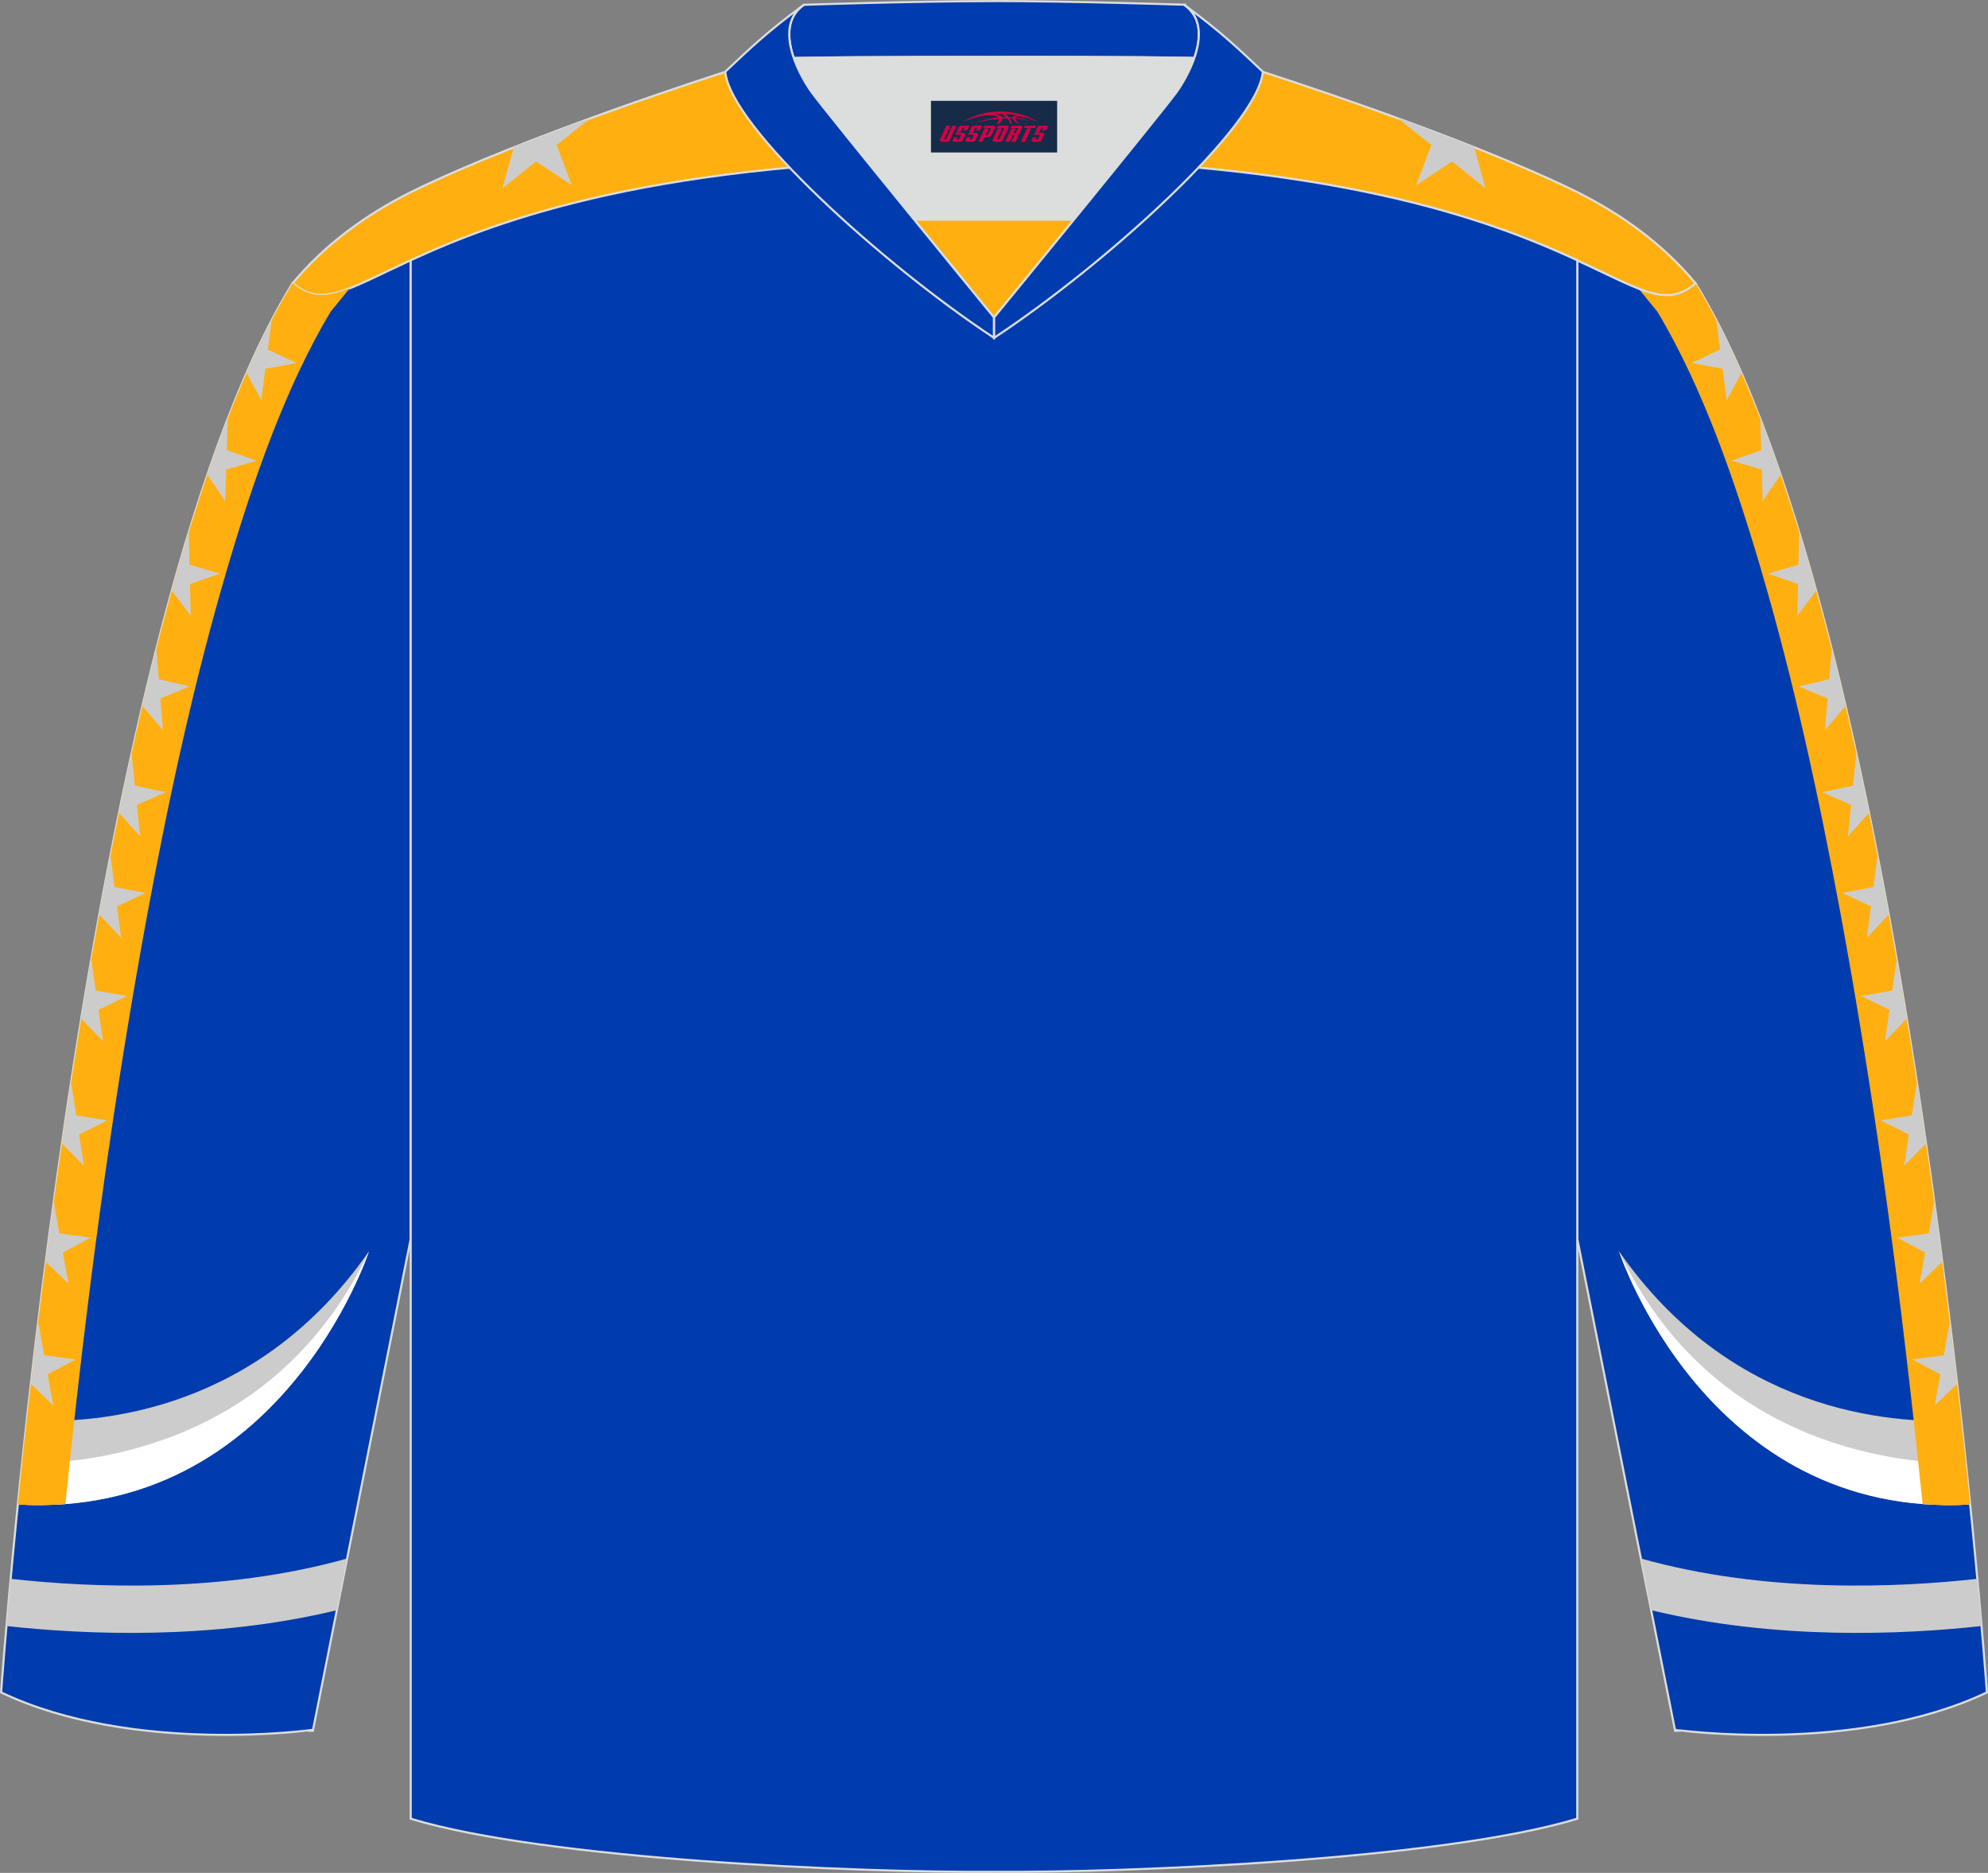
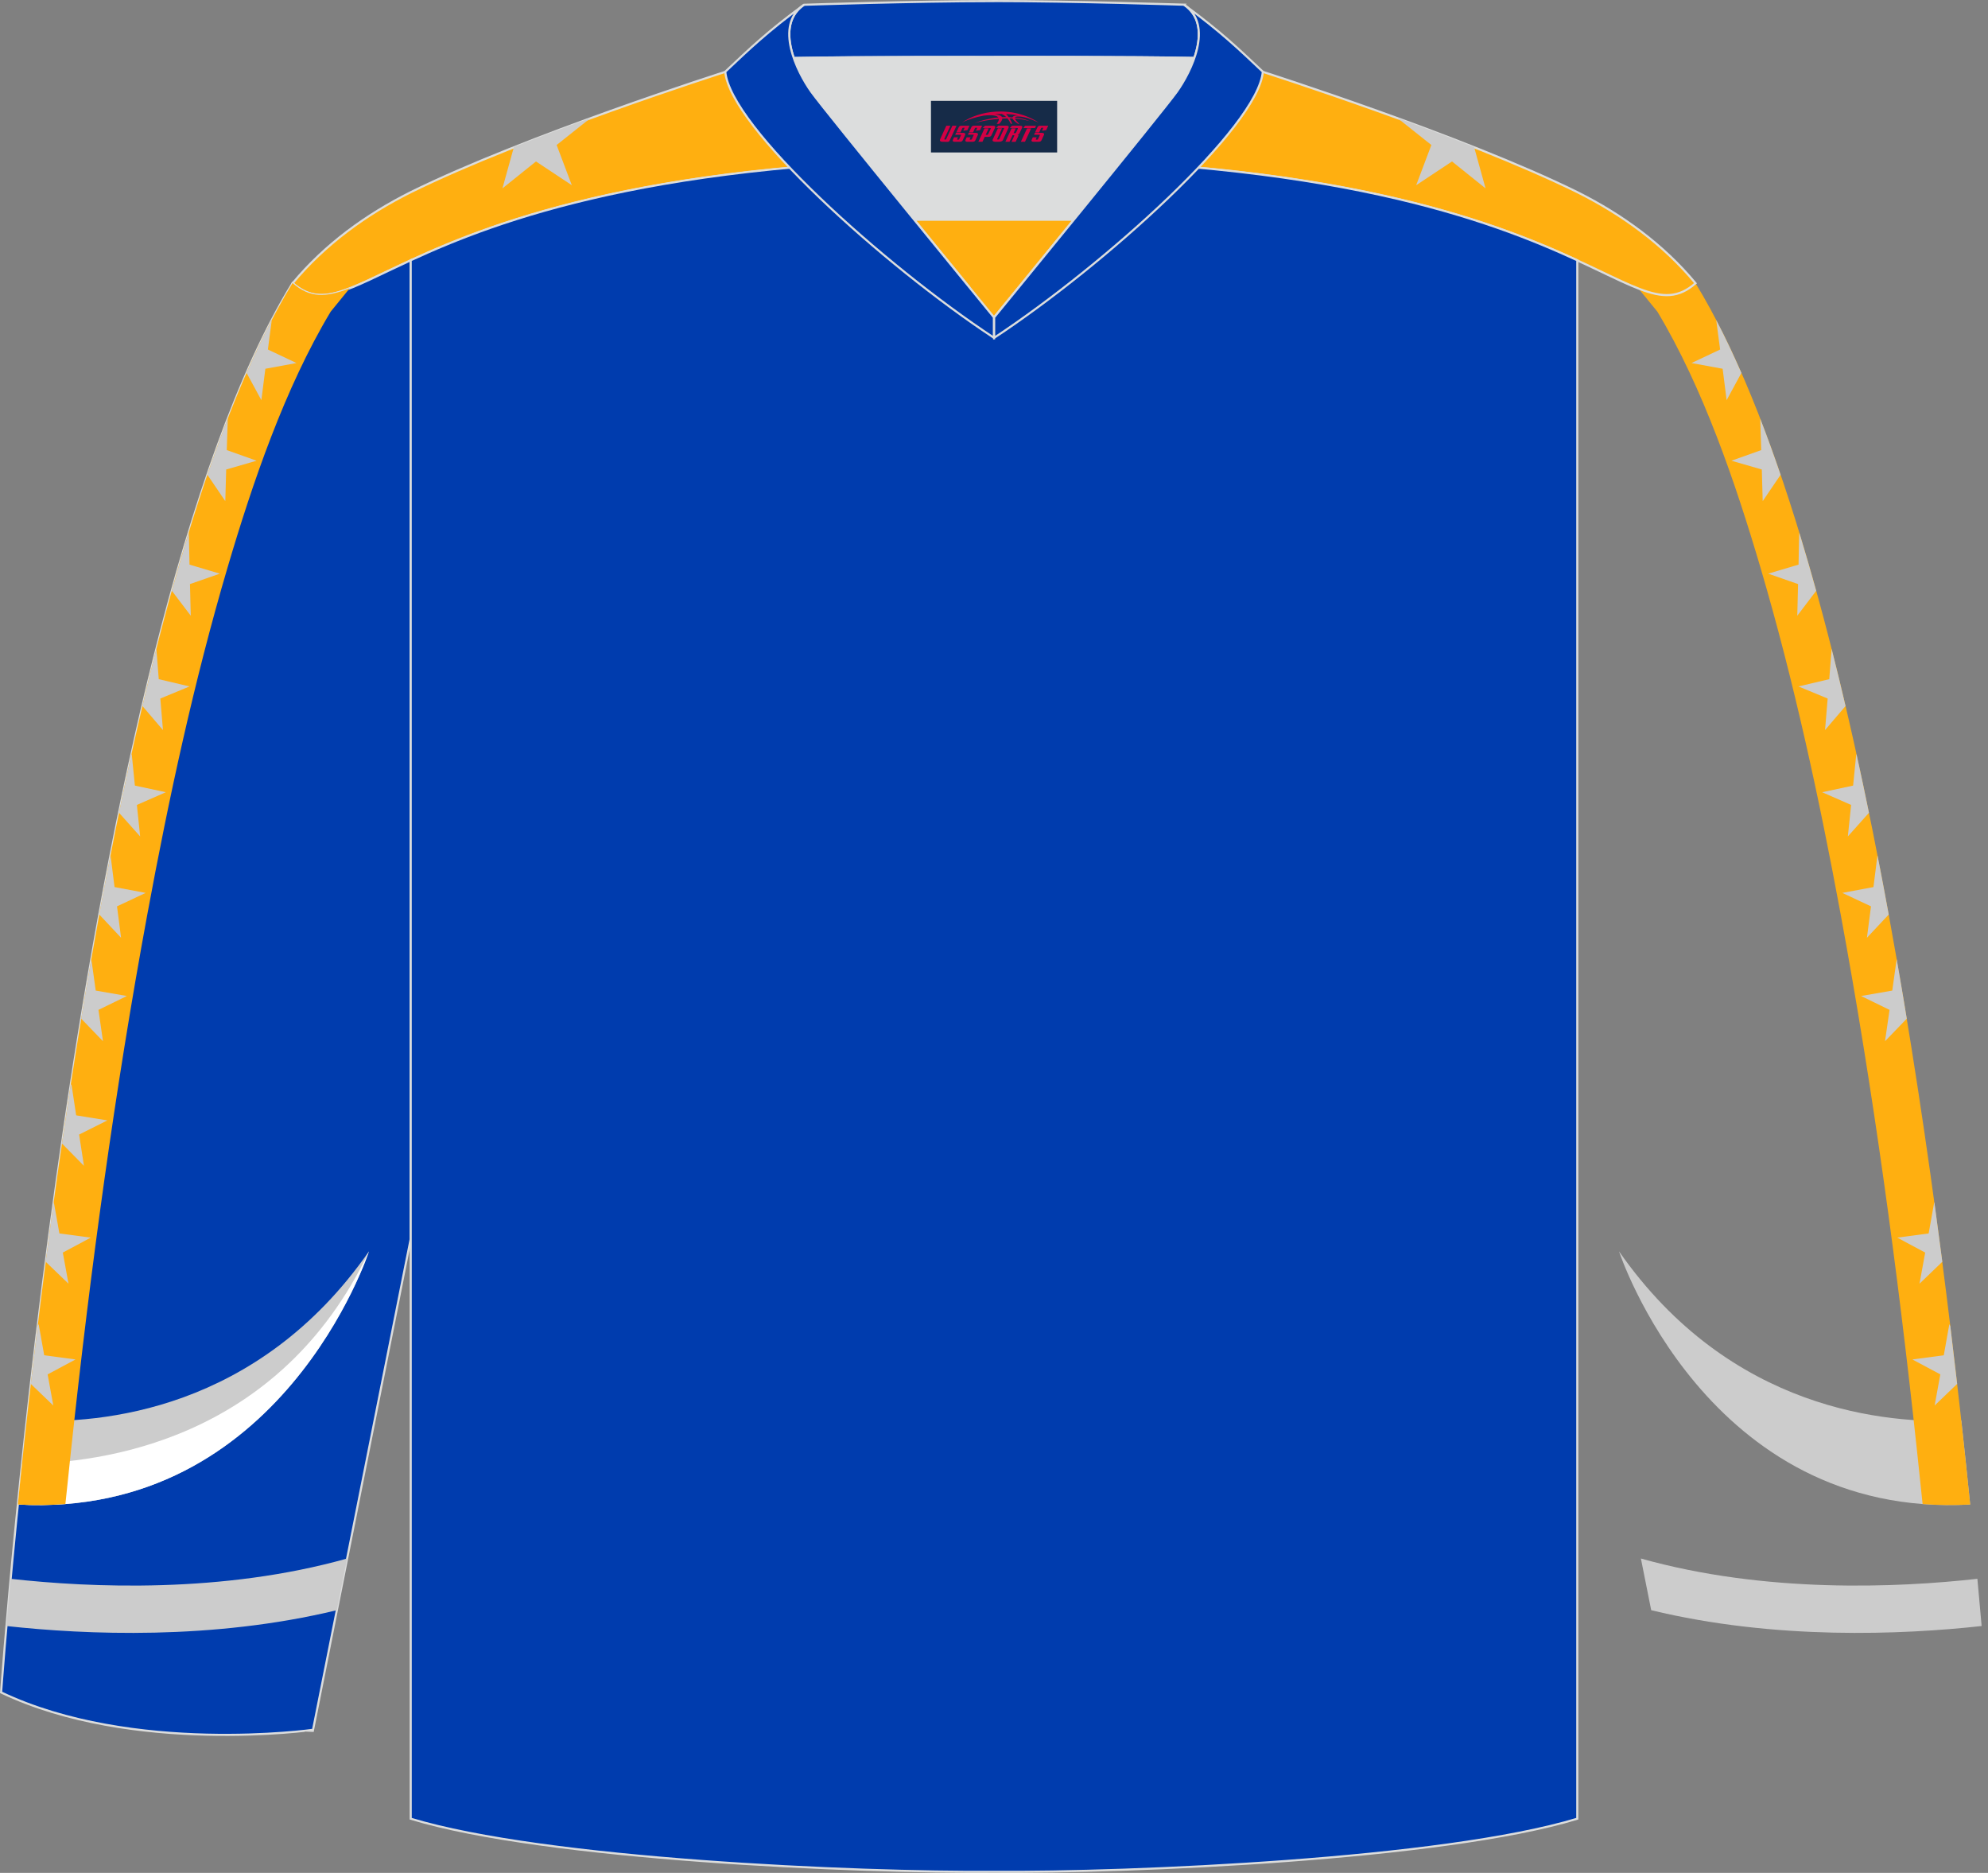
<svg xmlns="http://www.w3.org/2000/svg" version="1.1" id="图层_1" x="0px" y="0px" width="378.18px" height="356.23px" viewBox="0 0 378.18 356.23" enable-background="new 0 0 378.18 356.23" xml:space="preserve">
  <rect x="0" y="0" width="378.18" height="356.23" fill="#808080" stroke="none" />
  <g>
-     <path fill-rule="evenodd" clip-rule="evenodd" fill="#003CAE" stroke="#DCDDDD" stroke-width="0.4" stroke-miterlimit="22.926" d="   M377.97,321.9c0,0-14.06-200.43-55.45-268.05l-0.03,0.02h-0.01c-5.46,4.75-10.24,1.25-22.43-4.37v186.14l18.58,93.37   C318.63,329.01,352.89,333.84,377.97,321.9z" />
    <g>
      <g>
        <path fill-rule="evenodd" clip-rule="evenodd" fill="#CCCCCC" d="M307.99,238.01c0,0,16.66,50.92,66.8,48.15     c-0.5-4.95-1.06-10.3-1.69-15.98C359.12,270.89,329.18,268.4,307.99,238.01z" />
-         <path fill-rule="evenodd" clip-rule="evenodd" fill="#FFFFFF" d="M307.99,238.01c0,0,16.66,50.92,66.8,48.15     c-0.25-2.48-0.52-5.07-0.8-7.75C358.95,278.36,325.08,274.02,307.99,238.01z" />
      </g>
      <path fill-rule="evenodd" clip-rule="evenodd" fill="#CCCCCC" d="M376.16,300.29c-15.25,1.7-40.35,2.79-64.01-3.86l1.96,9.83    c23.61,5.71,47.75,4.67,62.86,3.01C376.73,306.63,376.47,303.64,376.16,300.29z" />
      <path fill-rule="evenodd" clip-rule="evenodd" fill="#FFAF10" d="M315.28,59.27c8.7,14.47,14.89,32.64,19.63,48.73    c6.36,21.58,11.16,43.83,15.25,65.94c6.2,33.55,10.81,67.56,14.46,101.49c0.38,3.54,0.76,7.09,1.12,10.64    c2.89,0.22,5.9,0.26,9.05,0.09c-6.14-60.78-21.8-182.53-52.26-232.31l-0.03,0.02h-0.01c-3.28,2.85-6.31,2.73-10.84,0.96    L315.28,59.27z" />
      <path fill-rule="evenodd" clip-rule="evenodd" fill="#CCCCCC" d="M334.85,79.63l0.19,5.98l-5.67,2.02l5.78,1.67l0.17,6.02    l3.38-4.98l0.04,0.01C337.48,86.66,336.19,83.07,334.85,79.63z" />
      <path fill-rule="evenodd" clip-rule="evenodd" fill="#CCCCCC" d="M342.26,101.37l-0.12,6.02l-5.77,1.72l5.68,1.98l-0.15,6.02    l3.6-4.74c-1.03-3.7-2.08-7.33-3.16-10.88L342.26,101.37z" />
      <path fill-rule="evenodd" clip-rule="evenodd" fill="#CCCCCC" d="M348.43,123.41l-0.45,5.77l-5.86,1.38l5.56,2.3l-0.5,6l3.9-4.57    C350.23,130.62,349.34,126.99,348.43,123.41z" />
      <path fill-rule="evenodd" clip-rule="evenodd" fill="#CCCCCC" d="M353.12,143.43l-0.6,5.99l-5.89,1.26l5.51,2.42l-0.62,5.99    l4.01-4.49l0.01,0.01c-0.76-3.71-1.54-7.39-2.35-11.05L353.12,143.43z" />
      <path fill-rule="evenodd" clip-rule="evenodd" fill="#CCCCCC" d="M357.14,162.75l-0.75,5.97l-5.92,1.11l5.45,2.56l-0.77,5.97    l4.12-4.39l0.03,0.01c-0.68-3.72-1.38-7.43-2.11-11.14L357.14,162.75z" />
      <path fill-rule="evenodd" clip-rule="evenodd" fill="#CCCCCC" d="M360.8,182.45l-0.83,5.96l-5.93,1.03l5.41,2.64l-0.86,5.96    l4.14-4.29c-0.61-3.74-1.25-7.5-1.91-11.26L360.8,182.45z" />
-       <path fill-rule="evenodd" clip-rule="evenodd" fill="#CCCCCC" d="M364.59,206.19l-0.9,5.95l-5.94,0.96l5.38,2.69l-0.92,5.95    l4.18-4.24c-0.53-3.64-1.08-7.31-1.64-11.01L364.59,206.19z" />
      <path fill-rule="evenodd" clip-rule="evenodd" fill="#CCCCCC" d="M367.95,228.67l-1.06,5.93l-5.97,0.8l5.31,2.84l-1.08,5.92    l4.34-4.17c-0.48-3.69-0.98-7.44-1.5-11.25L367.95,228.67z" />
      <path fill-rule="evenodd" clip-rule="evenodd" fill="#CCCCCC" d="M326.48,60.87l0.74,5.61l-5.44,2.57l5.92,1.09l0.76,5.97    l2.81-5.18C329.72,67.4,328.13,64.02,326.48,60.87z" />
      <path fill-rule="evenodd" clip-rule="evenodd" fill="#CCCCCC" d="M370.83,251.84l-1.06,5.93l-5.97,0.8l5.31,2.84l-1.08,5.92    l4.28-4.11c-0.41-3.56-0.84-7.23-1.3-10.99L370.83,251.84z" />
    </g>
    <path fill-rule="evenodd" clip-rule="evenodd" fill="#FFAF10" stroke="#DCDDDD" stroke-width="0.4" stroke-miterlimit="22.926" d="   M189.92,19.97h-0.65h-0.35h-0.65l-0.68-0.01l0,0l-0.7-0.02l-0.72-0.02l-0.74-0.03l-0.76-0.04l-0.78-0.04l0,0l-0.8-0.05l0,0   l-0.81-0.05l0,0l-0.83-0.06l-0.85-0.06l-0.86-0.07l0,0l-0.87-0.07l-0.89-0.08l-0.9-0.08l0,0l-0.91-0.09l-0.92-0.09l-0.93-0.1   l-0.93-0.1l-0.94-0.1l-0.95-0.11l-0.95-0.11l-0.96-0.11l0,0l-0.96-0.11l-0.96-0.12l0,0l-0.96-0.12l0,0L165.75,18l0,0l-0.96-0.12   l0,0l-0.96-0.12l0,0l-0.96-0.13l-0.96-0.13l0,0l-0.95-0.13l-0.95-0.13l0,0l-0.94-0.13l-0.94-0.13l0,0l-0.93-0.13l0,0l-0.92-0.13   l-0.91-0.13l0,0l-0.9-0.13l-0.89-0.13l0,0l-0.88-0.13l-0.86-0.13l-0.85-0.13l-0.84-0.13l-0.82-0.13l-0.8-0.13l0,0l-0.79-0.13   l-0.77-0.13l-0.75-0.12l-0.73-0.12l-0.71-0.12l-0.68-0.12l-0.66-0.11l0,0l-0.64-0.11l-0.61-0.11l-0.59-0.11l-0.56-0.1l-0.53-0.1   l-0.5-0.09l-0.47-0.09l-0.44-0.09l-0.41-0.08l-0.38-0.08l-0.35-0.07c0,0-38.03,12.13-59.82,22.88   c-8.53,4.27-16.34,9.94-22.47,17.32c12.9,11.29,21.79-23.36,133.44-23.66c111.64,0.3,120.54,34.95,133.43,23.66   c-6.13-7.38-13.94-13.05-22.47-17.32c-21.79-10.75-59.82-22.88-59.82-22.88l-0.35,0.07l-0.38,0.08l-0.41,0.08l-0.44,0.09   l-0.47,0.09l-0.5,0.09l-0.53,0.1l-0.56,0.1l-0.59,0.11l-0.61,0.11l-0.64,0.11l0,0l-0.66,0.11l-0.68,0.12l-0.71,0.12l-0.73,0.12   l-0.75,0.12l-0.77,0.13l-0.78,0.13l0,0l-0.8,0.13l-0.82,0.13l-0.84,0.13l-0.85,0.13l-0.86,0.13l-0.88,0.13l0,0l-0.89,0.13   l-0.9,0.13l0,0l-0.91,0.13l-0.92,0.13l0,0l-0.93,0.13l0,0l-0.94,0.13l-0.94,0.13l0,0l-0.95,0.13l-0.95,0.13l0,0l-0.96,0.13   l-0.96,0.13l0,0l-0.96,0.12l0,0l-1,0.12l0,0l-0.96,0.12l0,0l-0.96,0.12l0,0l-0.96,0.12l-0.96,0.11l0,0l-0.96,0.11l-0.95,0.11   l-0.95,0.11l-0.94,0.1l-0.93,0.1l-0.93,0.1l-0.92,0.09l-0.91,0.09l0,0l-0.9,0.08l-0.89,0.08l-0.87,0.07l0,0l-0.86,0.07l-0.85,0.06   l-0.83,0.06l0,0l-0.81,0.05l0,0l-0.8,0.05l0,0l-0.78,0.04l-0.76,0.04l-0.74,0.03l-0.72,0.02l-0.7,0.02l0,0L189.92,19.97z" />
    <g>
      <path fill-rule="evenodd" clip-rule="evenodd" fill="#CCCCCC" d="M112.21,22.49h0.08l-6.4,5.09l2.89,7.65l-6.82-4.52l-6.38,5.12    l2.18-7.86C102.62,26.04,107.55,24.19,112.21,22.49z" />
      <path fill-rule="evenodd" clip-rule="evenodd" fill="#CCCCCC" d="M265.97,22.49h-0.08l6.4,5.09l-2.89,7.65l6.82-4.52l6.38,5.12    l-2.18-7.86C275.56,26.04,270.63,24.19,265.97,22.49z" />
    </g>
    <path fill-rule="evenodd" clip-rule="evenodd" fill="#003CAE" stroke="#DCDDDD" stroke-width="0.4" stroke-miterlimit="22.926" d="   M0.21,321.9c0,0,14.06-200.43,55.45-268.05l0.03,0.02h0.01c5.46,4.75,10.24,1.25,22.43-4.37v186.14l-18.58,93.37   C59.55,329.01,25.29,333.84,0.21,321.9z" />
    <g>
      <g>
        <path fill-rule="evenodd" clip-rule="evenodd" fill="#CCCCCC" d="M70.19,238.01c0,0-16.66,50.92-66.8,48.15     c0.5-4.95,1.06-10.3,1.69-15.98C19.06,270.89,49,268.4,70.19,238.01z" />
        <path fill-rule="evenodd" clip-rule="evenodd" fill="#FFFFFF" d="M70.19,238.01c0,0-16.66,50.92-66.8,48.15     c0.25-2.48,0.52-5.07,0.8-7.75C19.23,278.36,53.1,274.02,70.19,238.01z" />
      </g>
      <path fill-rule="evenodd" clip-rule="evenodd" fill="#CCCCCC" d="M2.02,300.29c15.25,1.7,40.35,2.79,64.01-3.86l-1.96,9.83    c-23.61,5.71-47.75,4.67-62.85,3.01C1.45,306.63,1.72,303.64,2.02,300.29z" />
      <path fill-rule="evenodd" clip-rule="evenodd" fill="#FFAF10" d="M62.91,59.27c-8.7,14.47-14.9,32.64-19.64,48.73    c-6.36,21.58-11.16,43.83-15.25,65.94c-6.2,33.55-10.81,67.56-14.46,101.49c-0.38,3.54-0.76,7.09-1.12,10.64    c-2.89,0.22-5.9,0.26-9.05,0.09c6.14-60.78,21.8-182.53,52.26-232.31l0.03,0.02h0.01c3.28,2.85,6.31,2.73,10.84,0.96L62.91,59.27z    " />
      <path fill-rule="evenodd" clip-rule="evenodd" fill="#CCCCCC" d="M43.33,79.63l-0.19,5.98l5.67,2.02l-5.78,1.67l-0.17,6.02    l-3.38-4.98l-0.04,0.01C40.7,86.66,41.99,83.07,43.33,79.63z" />
      <path fill-rule="evenodd" clip-rule="evenodd" fill="#CCCCCC" d="M35.93,101.37l0.12,6.02l5.77,1.72l-5.68,1.98l0.15,6.02    l-3.6-4.74c1.03-3.7,2.08-7.33,3.16-10.88L35.93,101.37z" />
      <path fill-rule="evenodd" clip-rule="evenodd" fill="#CCCCCC" d="M29.75,123.41l0.45,5.77l5.86,1.38l-5.56,2.3l0.5,6l-3.9-4.57    C27.96,130.62,28.84,126.99,29.75,123.41z" />
      <path fill-rule="evenodd" clip-rule="evenodd" fill="#CCCCCC" d="M25.06,143.43l0.6,5.99l5.89,1.26l-5.51,2.42l0.62,5.99    l-4.01-4.49l-0.01,0.01c0.76-3.71,1.55-7.39,2.35-11.05L25.06,143.43z" />
      <path fill-rule="evenodd" clip-rule="evenodd" fill="#CCCCCC" d="M21.04,162.75l0.75,5.97l5.92,1.11l-5.45,2.56l0.77,5.97    l-4.12-4.39l-0.03,0.01c0.68-3.72,1.38-7.43,2.11-11.14L21.04,162.75z" />
      <path fill-rule="evenodd" clip-rule="evenodd" fill="#CCCCCC" d="M17.38,182.45l0.83,5.96l5.93,1.03l-5.41,2.64l0.86,5.96    l-4.14-4.29c0.61-3.74,1.25-7.5,1.91-11.26L17.38,182.45z" />
      <path fill-rule="evenodd" clip-rule="evenodd" fill="#CCCCCC" d="M13.59,206.19l0.9,5.95l5.94,0.96l-5.38,2.69l0.92,5.95    l-4.18-4.24c0.53-3.64,1.08-7.31,1.64-11.01L13.59,206.19z" />
      <path fill-rule="evenodd" clip-rule="evenodd" fill="#CCCCCC" d="M10.24,228.67l1.06,5.93l5.96,0.8l-5.31,2.84l1.08,5.92    l-4.34-4.17c0.48-3.69,0.98-7.44,1.5-11.25L10.24,228.67z" />
      <path fill-rule="evenodd" clip-rule="evenodd" fill="#CCCCCC" d="M51.7,60.87l-0.74,5.61l5.44,2.57l-5.92,1.09l-0.76,5.97    l-2.81-5.18C48.46,67.4,50.05,64.02,51.7,60.87z" />
      <path fill-rule="evenodd" clip-rule="evenodd" fill="#CCCCCC" d="M7.35,251.84l1.06,5.93l5.96,0.8l-5.31,2.84l1.08,5.92    l-4.28-4.11c0.41-3.56,0.84-7.23,1.3-10.99L7.35,251.84z" />
    </g>
    <path fill-rule="evenodd" clip-rule="evenodd" fill="#003CAE" stroke="#DCDDDD" stroke-width="0.4" stroke-miterlimit="22.926" d="   M78.13,49.5v296.42c25.5,7.76,84.99,10.3,110.96,10.1c25.97,0.2,85.46-2.34,110.96-10.1V49.5c-16.55-7.62-46.77-19.15-110.96-19.32   C124.89,30.35,94.68,41.88,78.13,49.5L78.13,49.5z" />
    <g>
      <path fill-rule="evenodd" clip-rule="evenodd" fill="#003CAE" stroke="#DCDDDD" stroke-width="0.4" stroke-miterlimit="22.926" d="    M152.94,0.91c0,0,20.53-0.69,36-0.7V0.2c15.47,0,36.23,0.7,36.33,0.7l-0.01,0.01c3.42,2.32,3.23,6.39,1.94,10.11    c-11.89-0.24-34.91-0.19-37.93-0.19v0.01c0,0-25.53-0.07-38.27,0.19C149.72,7.31,149.52,3.23,152.94,0.91z" />
      <path fill-rule="evenodd" clip-rule="evenodd" fill="#DCDDDD" stroke="#DCDDDD" stroke-width="0.4" stroke-miterlimit="22.926" d="    M151,11.04c12.74-0.25,38.27-0.19,38.27-0.19v-0.01c3.02-0.01,26.01-0.05,37.91,0.19c-0.88,2.53-2.26,4.91-3.36,6.44    c-1.42,1.99-10.87,13.65-19.56,24.31h-30.35l0,0c-8.69-10.66-18.14-22.32-19.56-24.31C153.26,15.94,151.88,13.57,151,11.04z" />
      <path fill-rule="evenodd" clip-rule="evenodd" fill="#FFAF10" stroke="#DCDDDD" stroke-width="0.4" stroke-miterlimit="22.926" d="    M173.92,41.79h30.35c-7.9,9.7-15.17,18.58-15.17,18.58S181.82,51.49,173.92,41.79z" />
      <path fill-rule="evenodd" clip-rule="evenodd" fill="#003CAE" stroke="#DCDDDD" stroke-width="0.4" stroke-miterlimit="5.759" d="    M152.94,0.91c-6.96,5.09-10.4,8.42-14.97,12.73c0.91,10.42,30.04,36.72,51.11,50.61v-3.89c0,0-32.02-39.09-34.73-42.89    C151.64,13.67,147.2,4.81,152.94,0.91z" />
      <path fill-rule="evenodd" clip-rule="evenodd" fill="#003CAE" stroke="#DCDDDD" stroke-width="0.4" stroke-miterlimit="5.759" d="    M225.26,0.91c6.96,5.09,10.4,8.42,14.97,12.73c-0.91,10.42-30.04,36.72-51.11,50.61v-3.89c0,0,32.02-39.09,34.73-42.89    C226.56,13.67,231,4.81,225.26,0.91z" />
    </g>
  </g>
  <g id="tag_logo">
    <rect y="19.18" fill="#162B48" width="24" height="9.818" x="177.1" />
    <g>
      <path fill="#D30044" d="M193.06,22.37l0.005-0.011c0.131-0.311,1.085-0.262,2.351,0.071c0.715,0.24,1.44,0.54,2.193,0.9    c-0.218-0.147-0.447-0.289-0.682-0.42l0.011,0.005l-0.011-0.005c-1.478-0.845-3.218-1.418-5.1-1.62    c-1.282-0.115-1.658-0.082-2.411-0.055c-2.449,0.142-4.68,0.905-6.458,2.095c1.26-0.638,2.722-1.075,4.195-1.336    c1.467-0.18,2.476-0.033,2.771,0.344c-1.691,0.175-3.469,0.633-4.555,1.075c1.156-0.338,2.967-0.665,4.647-0.813    c0.016,0.251-0.115,0.567-0.415,0.96h0.475c0.376-0.382,0.584-0.725,0.595-1.004c0.333-0.022,0.66-0.033,0.971-0.033    C191.89,22.81,192.1,23.16,192.3,23.55h0.262c-0.125-0.344-0.295-0.687-0.518-1.036c0.207,0,0.393,0.005,0.567,0.011    c0.104,0.267,0.496,0.66,1.058,1.025h0.245c-0.442-0.365-0.753-0.753-0.835-1.004c1.047,0.065,1.696,0.224,2.885,0.513    C194.88,22.63,194.14,22.46,193.06,22.37z M190.62,22.28c-0.164-0.295-0.655-0.485-1.402-0.551    c0.464-0.033,0.922-0.055,1.364-0.055c0.311,0.147,0.589,0.344,0.84,0.589C191.16,22.26,190.89,22.27,190.62,22.28z M192.6,22.33c-0.224-0.016-0.458-0.027-0.715-0.044c-0.147-0.202-0.311-0.398-0.502-0.6c0.082,0,0.164,0.005,0.24,0.011    c0.72,0.033,1.429,0.125,2.138,0.273C193.09,21.93,192.71,22.09,192.6,22.33z" />
      <path fill="#D30044" d="M180.02,23.91L178.85,26.46C178.67,26.83,178.94,26.97,179.42,26.97l0.873,0.005    c0.115,0,0.251-0.049,0.327-0.175l1.342-2.891H181.18L179.96,26.54H179.79c-0.147,0-0.185-0.033-0.147-0.125l1.156-2.504H180.02L180.02,23.91z M181.88,25.26h1.271c0.36,0,0.584,0.125,0.442,0.425L183.12,26.72C183.02,26.94,182.75,26.97,182.52,26.97H181.6c-0.267,0-0.442-0.136-0.349-0.333l0.235-0.513h0.742L182.05,26.5C182.03,26.55,182.07,26.56,182.13,26.56h0.18    c0.082,0,0.125-0.016,0.147-0.071l0.376-0.813c0.011-0.022,0.011-0.044-0.055-0.044H181.71L181.88,25.26L181.88,25.26z M182.7,25.19h-0.78l0.475-1.025c0.098-0.218,0.338-0.256,0.578-0.256H184.42L184.03,24.75L183.25,24.87l0.262-0.562H183.22c-0.082,0-0.12,0.016-0.147,0.071L182.7,25.19L182.7,25.19z M184.29,25.26L184.12,25.63h1.069c0.06,0,0.06,0.016,0.049,0.044    L184.86,26.49C184.84,26.54,184.8,26.56,184.72,26.56H184.54c-0.055,0-0.104-0.011-0.082-0.06l0.175-0.376H183.89L183.66,26.64C183.56,26.83,183.74,26.97,184.01,26.97h0.916c0.24,0,0.502-0.033,0.605-0.251l0.475-1.031c0.142-0.3-0.082-0.425-0.442-0.425H184.29L184.29,25.26z M185.1,25.19l0.371-0.818c0.022-0.055,0.06-0.071,0.147-0.071h0.295L185.65,24.86l0.791-0.115l0.387-0.845H185.38c-0.24,0-0.48,0.038-0.578,0.256L184.33,25.19L185.1,25.19L185.1,25.19z M187.5,25.65h0.278c0.087,0,0.153-0.022,0.202-0.115    l0.496-1.075c0.033-0.076-0.011-0.12-0.125-0.12H186.95l0.431-0.431h1.522c0.355,0,0.485,0.153,0.393,0.355l-0.676,1.445    c-0.06,0.125-0.175,0.333-0.644,0.327l-0.649-0.005L186.89,26.97H186.11l1.178-2.558h0.785L187.5,25.65L187.5,25.65z     M190.09,26.46c-0.022,0.049-0.06,0.076-0.142,0.076h-0.191c-0.082,0-0.109-0.027-0.082-0.076l0.944-2.051h-0.785l-0.987,2.138    c-0.125,0.273,0.115,0.415,0.453,0.415h0.72c0.327,0,0.649-0.071,0.769-0.322l1.085-2.384c0.093-0.202-0.06-0.355-0.415-0.355    h-1.533l-0.431,0.431h1.38c0.115,0,0.164,0.033,0.131,0.104L190.09,26.46L190.09,26.46z M192.81,25.33h0.278    c0.087,0,0.158-0.022,0.202-0.115l0.344-0.753c0.033-0.076-0.011-0.12-0.125-0.12h-1.402l0.425-0.431h1.527    c0.355,0,0.485,0.153,0.393,0.355l-0.529,1.124c-0.044,0.093-0.147,0.18-0.393,0.18c0.224,0.011,0.256,0.158,0.175,0.327    l-0.496,1.075h-0.785l0.54-1.167c0.022-0.055-0.005-0.087-0.104-0.087h-0.235L192.04,26.97h-0.785l1.178-2.558h0.785L192.81,25.33L192.81,25.33z M195.38,24.42L194.2,26.97h0.785l1.184-2.558H195.38L195.38,24.42z M196.89,24.35l0.202-0.431h-2.1l-0.295,0.431    H196.89L196.89,24.35z M196.87,25.26h1.271c0.36,0,0.584,0.125,0.442,0.425l-0.475,1.031c-0.104,0.218-0.371,0.251-0.605,0.251    h-0.916c-0.267,0-0.442-0.136-0.349-0.333l0.235-0.513h0.742L197.04,26.5c-0.022,0.049,0.022,0.06,0.082,0.06h0.18    c0.082,0,0.125-0.016,0.147-0.071l0.376-0.813c0.011-0.022,0.011-0.044-0.049-0.044h-1.069L196.87,25.26L196.87,25.26z     M197.68,25.19H196.9l0.475-1.025c0.098-0.218,0.338-0.256,0.578-0.256h1.451l-0.387,0.845l-0.791,0.115l0.262-0.562h-0.295    c-0.082,0-0.12,0.016-0.147,0.071L197.68,25.19z" />
    </g>
  </g>
</svg>